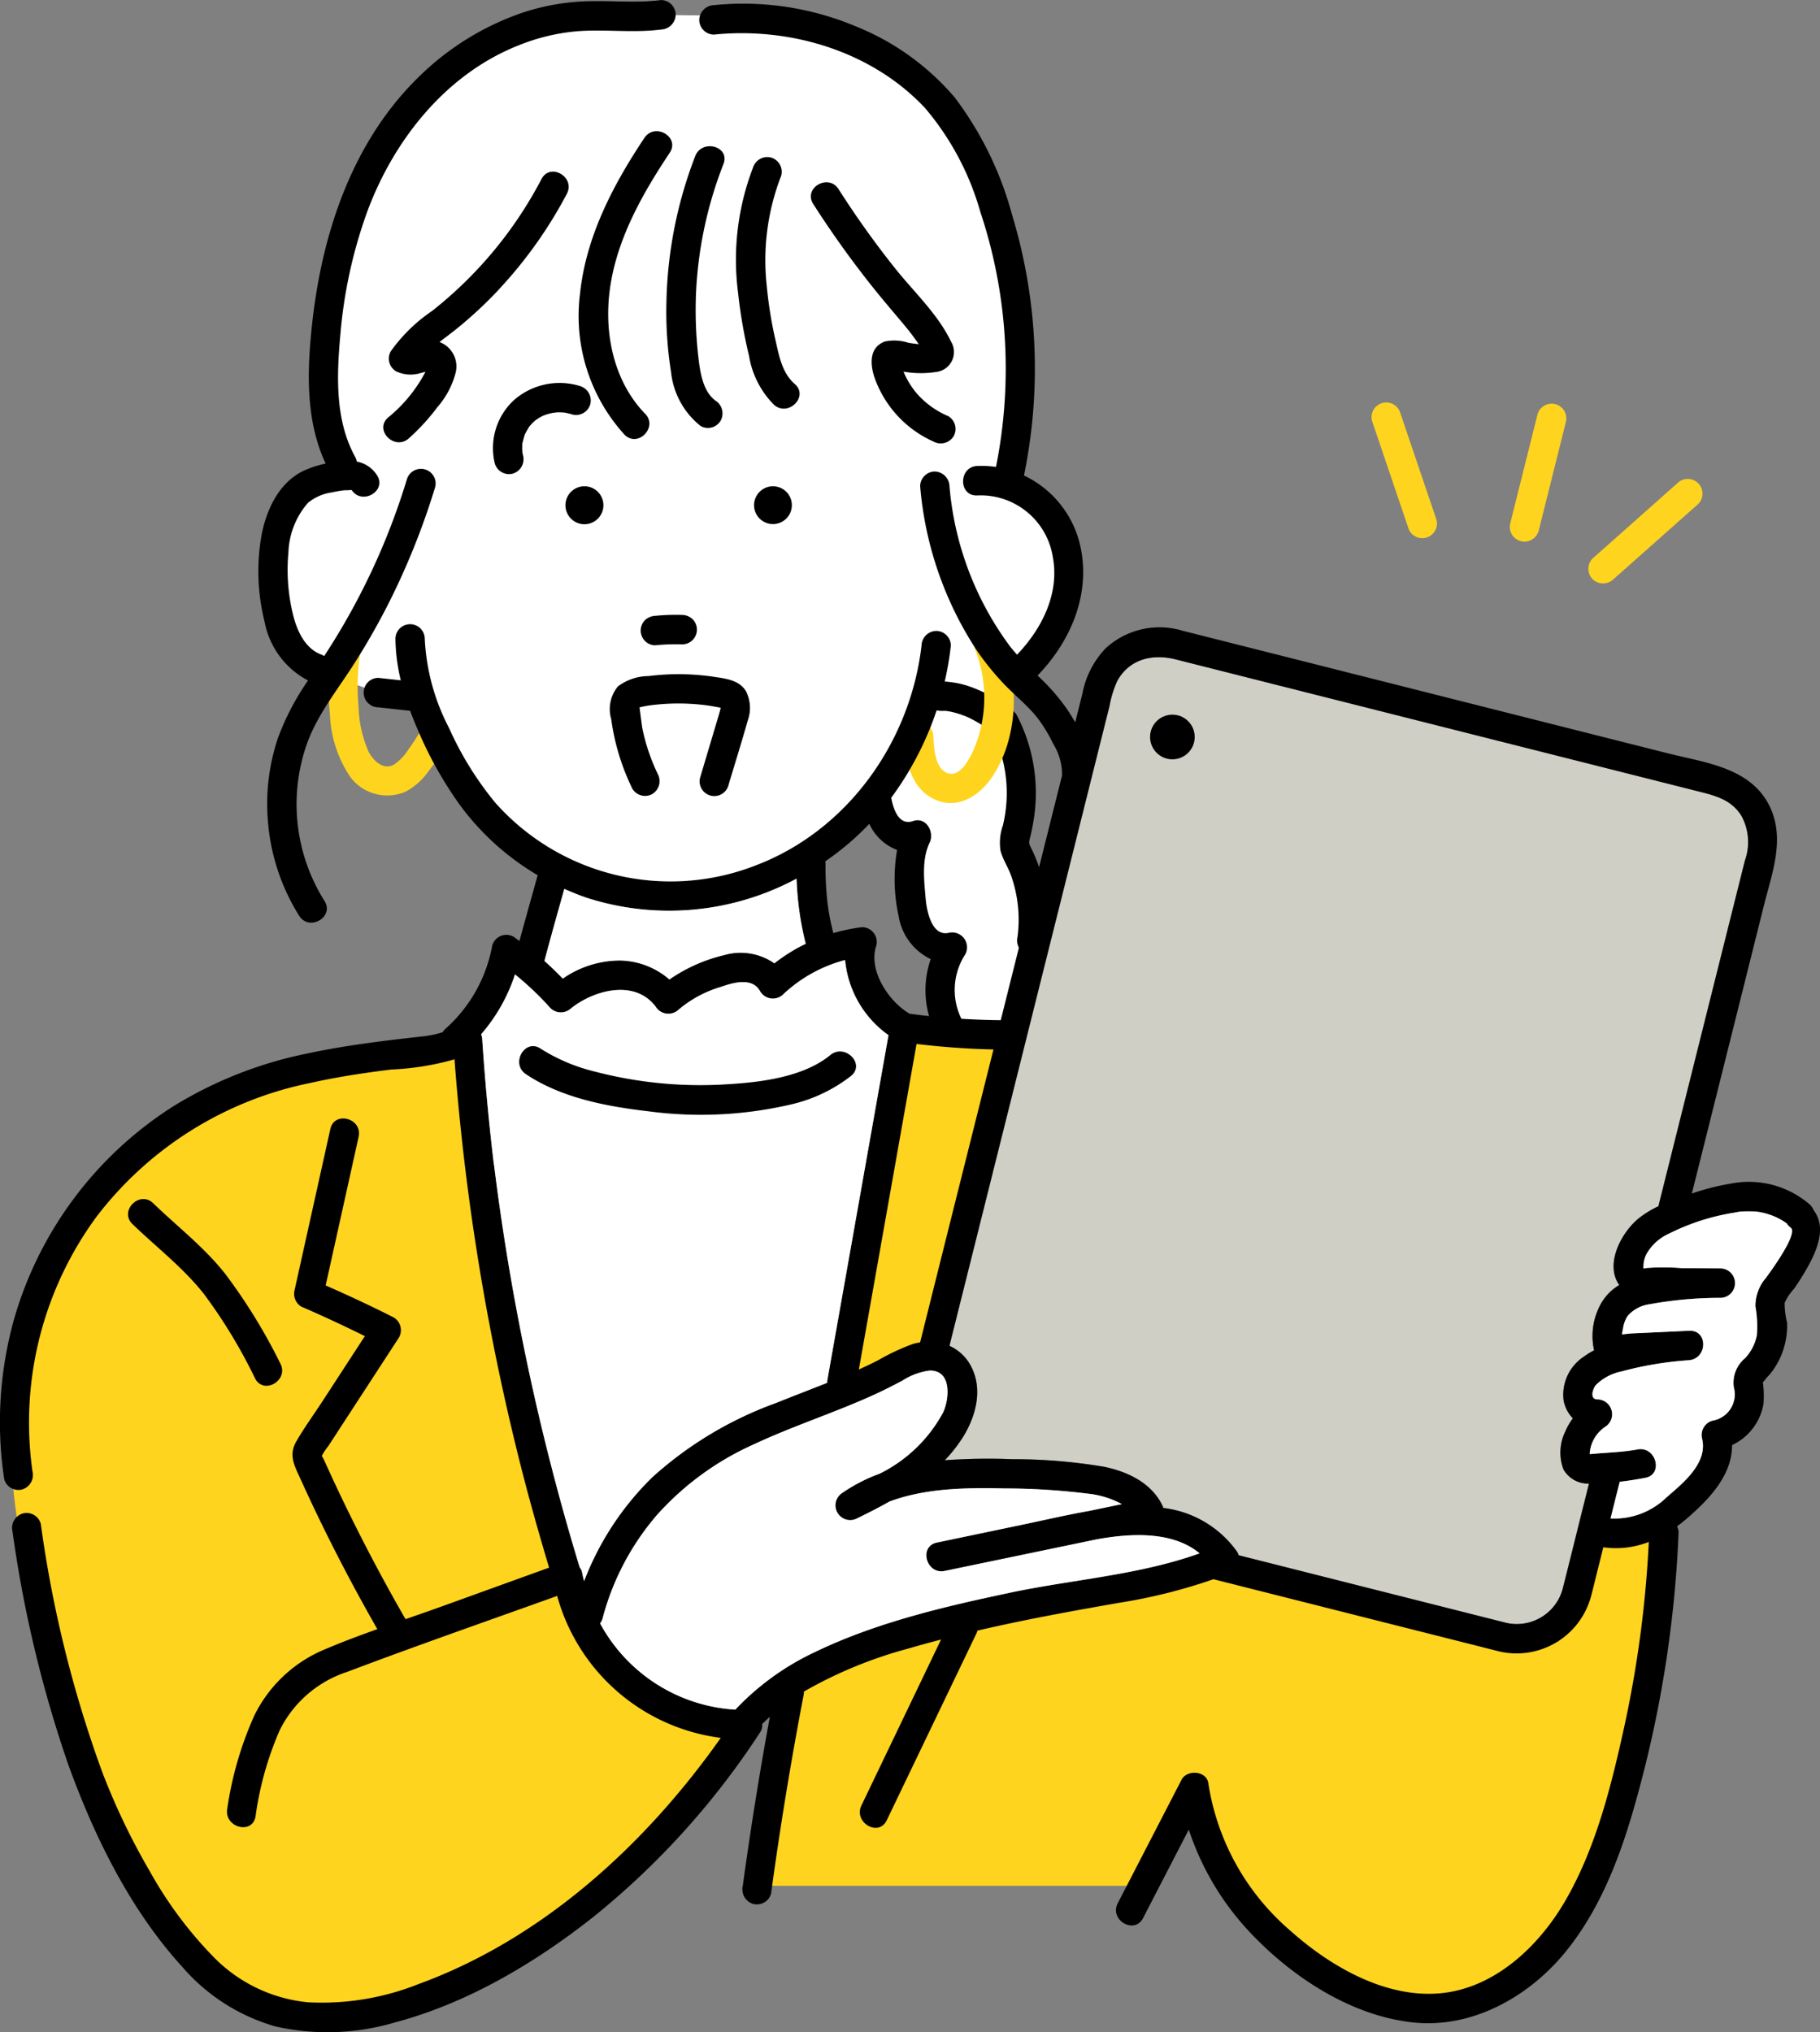
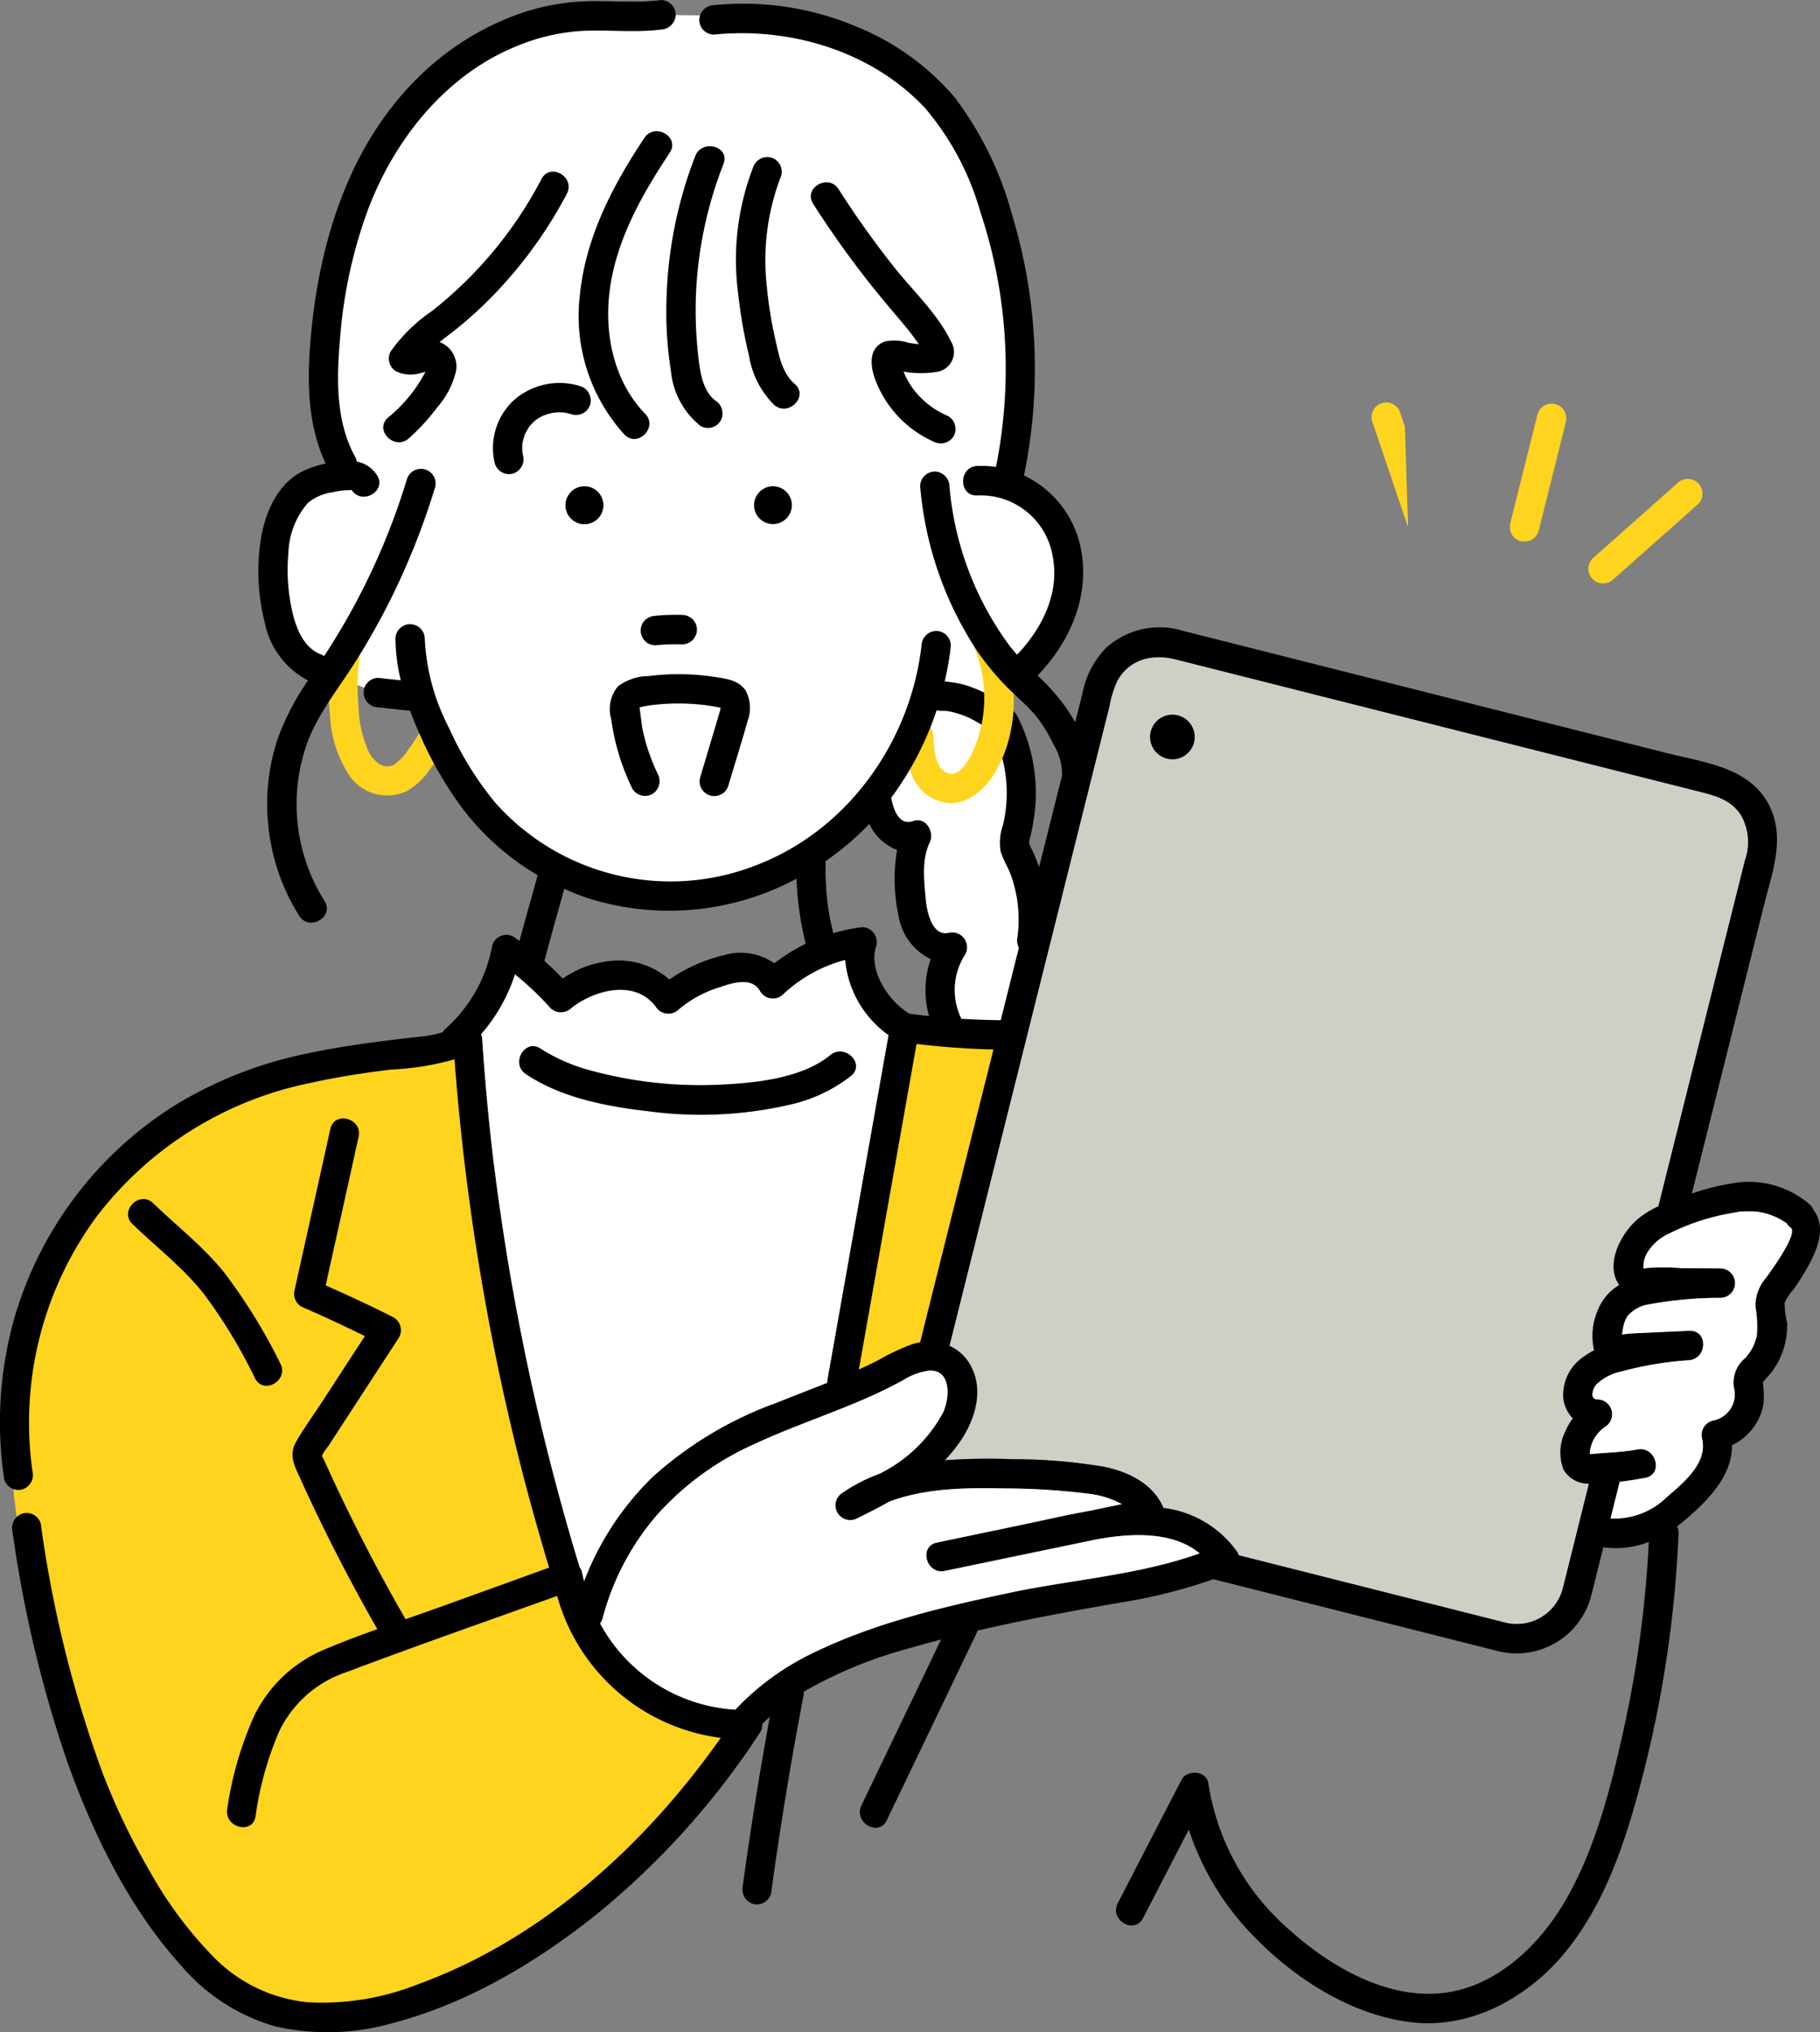
<svg xmlns="http://www.w3.org/2000/svg" id="グループ_293" data-name="グループ 293" width="163" height="182" viewBox="0 0 163 182">
  <rect x="0" y="0" width="163" height="182" fill="#808080" stroke="none" />
  <defs>
    <clipPath id="clip-path">
      <rect id="長方形_309" data-name="長方形 309" width="163" height="182" fill="none" />
    </clipPath>
    <clipPath id="clip-path-2">
      <rect id="長方形_306" data-name="長方形 306" width="36.481" height="55.631" fill="none" />
    </clipPath>
    <clipPath id="clip-path-3">
      <rect id="長方形_307" data-name="長方形 307" width="53.7" height="30.363" fill="none" />
    </clipPath>
    <clipPath id="clip-path-4">
      <rect id="長方形_308" data-name="長方形 308" width="18.112" height="27.513" fill="none" />
    </clipPath>
  </defs>
  <g id="グループ_302" data-name="グループ 302" clip-path="url(#clip-path)">
    <path id="パス_75" data-name="パス 75" d="M92.038,62.586s4.862.286,5.7,1.621c0,0,6.019-5.544,7.1-10.162s-.1-7.38-5.575-10.027a41.438,41.438,0,0,0-.2-23.156C95.252,8.552,86.938,1.968,73.637,1.87S59.286,1.182,52.23,4.425,39.8,18.305,39.11,25.465s-3.325,13.623,2.837,17.908c0,0-4.988-1.12-6.748,1.534s-2.955,13.412,3.364,15.942S46.642,63.2,46.642,63.2,50.81,76.282,60.075,79.16s18.572,2.035,21.691-1.37,6.667-6.367,10.272-15.2" transform="translate(-9.146 -0.472)" fill="#fff" />
    <path id="パス_76" data-name="パス 76" d="M112.529,84.777s-2.907,8.58-4.723,9.792a3.95,3.95,0,0,0,2.869,3.374s-1.477,9.738,4.076,9.176c0,0-3.255,5.54.3,8.057h4.615l2.267-8.389s-.005-6.539-1.548-8.058c0,0,2.707-6.866-.414-10.57a9.512,9.512,0,0,0-7.443-3.382" transform="translate(-29.175 -22.656)" fill="#fff" />
    <path id="パス_77" data-name="パス 77" d="M171.423,163.483a4.261,4.261,0,0,1-5.106,3.319l-7.244-1.83L142.95,160.9l-.616-.156a.979.979,0,0,0-.128-.3,9.465,9.465,0,0,0-6.615-3.933,1.458,1.458,0,0,0-.066-.185c-.975-2.055-3.132-3.076-5.256-3.506a48.569,48.569,0,0,0-8.184-.675,54.568,54.568,0,0,0-6.066.092,12.874,12.874,0,0,0,1.664-2.134c1.155-1.885,1.767-4.3.651-6.347a4.017,4.017,0,0,0-1.9-1.763q.734-2.931,1.467-5.863l4.128-16.493q2.176-8.7,4.353-17.394,1.7-6.8,3.4-13.6.492-1.971.986-3.942a9.542,9.542,0,0,1,.686-2.23c1.085-2,3.186-2.473,5.227-1.957l3.784.955L155.2,85.194l17.246,4.356,11.342,2.864c1.434.362,2.777.779,3.6,2.169a4.909,4.909,0,0,1,.284,3.947l-2.284,9.125-3.925,15.683-1.541,6.157a9.013,9.013,0,0,0-1.718,1.046c-1.574,1.247-3.122,4.119-1.788,6.008a4.578,4.578,0,0,0-1.892,2.184,5.853,5.853,0,0,0-.36,3.661,7.632,7.632,0,0,0-.928.574,4.092,4.092,0,0,0-1.81,3.864,3.112,3.112,0,0,0,.835,1.656,5.642,5.642,0,0,0-.669,1.158,4.288,4.288,0,0,0-.168,3.423,2.53,2.53,0,0,0,2.282,1.261q-.194.774-.387,1.547c-.635,2.535-1.259,5.073-1.9,7.606" transform="translate(-31.398 -21.468)" fill="#cfcfc6" />
    <path id="パス_78" data-name="パス 78" d="M42.175,127.593s1.655,21.921,4.013,29.72,4.815,23.2,8.353,25.766,9.63,7.305,11.6,6.121c0,0-5.369,10.859-11.135,14.512s-19.524,12.537-25.812,11.451-14.151-1.678-21.324-22.31S.692,162.5,1.871,156.352s6.486-19.77,17.59-23.521,17.424-4.947,22.715-5.238" transform="translate(-0.349 -34.101)" fill="#ffd41f" />
    <path id="パス_79" data-name="パス 79" d="M108.894,126.268l-5.663,31.582s8.03-2.439,8.06-3,7.138-28.582,7.138-28.582Z" transform="translate(-27.937 -33.747)" fill="#ffd41f" />
-     <path id="パス_80" data-name="パス 80" d="M92.591,218.489H126.85L132.5,209.8s4.659,17.745,19.452,19.475c19.944,2.332,22.314-43.661,22.314-43.661l-6.828,1.917-2.795,9.1-30.124-7.006-13.11,2.943-9.97,1.541-15.464,6.164Z" transform="translate(-25.058 -49.609)" fill="#ffd41f" />
    <path id="パス_81" data-name="パス 81" d="M113.178,85.166a2.587,2.587,0,0,0,1.936.652l.177.013c.2.018.1.021-.037-.01.117.028.241.037.36.062a7.528,7.528,0,0,1,.769.2c.244.076.482.168.721.26.172.067-.213-.1-.046-.019.059.029.119.053.178.081q.2.093.4.2a11.7,11.7,0,0,1,1.422.88,1.316,1.316,0,0,0,1.8-.473,1.358,1.358,0,0,0-.471-1.8,11.914,11.914,0,0,0-3.027-1.575,7.636,7.636,0,0,0-1.443-.354,8.985,8.985,0,0,0-.97-.1c-.065,0-.412-.022-.187,0,.208.018-.071-.075.106.03.046.028.306.242.179.1a1.319,1.319,0,0,0-1.857,0,1.353,1.353,0,0,0,0,1.866" transform="translate(-30.528 -22.161)" />
    <path id="パス_82" data-name="パス 82" d="M121.657,88.469a12.328,12.328,0,0,1,1.031,8.582,4.654,4.654,0,0,0-.213,2.232c.2.8.706,1.527.972,2.31a11.86,11.86,0,0,1,.554,5.429,1.367,1.367,0,0,0,.917,1.622,1.32,1.32,0,0,0,1.616-.921,15.057,15.057,0,0,0-.28-5.916,14.892,14.892,0,0,0-1.012-2.7c-.195-.4-.245-.474-.139-.884s.194-.8.261-1.209a15.079,15.079,0,0,0-1.44-9.874,1.315,1.315,0,0,0-2.267,1.331" transform="translate(-32.872 -23.119)" />
    <path id="パス_83" data-name="パス 83" d="M40.616,78.724a22.878,22.878,0,0,0-.151,6.027A10.739,10.739,0,0,0,42.3,90.382a4.13,4.13,0,0,0,4.993,1.274,5.954,5.954,0,0,0,1.975-1.774,19.983,19.983,0,0,0,1.662-2.475,1.315,1.315,0,0,0-2.267-1.331,18.109,18.109,0,0,1-1.211,1.883,4.569,4.569,0,0,1-1.242,1.292c-.915.526-1.82-.282-2.267-1.118a10.7,10.7,0,0,1-.916-4.035,20.266,20.266,0,0,1,.123-4.672,1.362,1.362,0,0,0-.917-1.622,1.321,1.321,0,0,0-1.615.921" transform="translate(-10.915 -20.783)" fill="#ffd41f" />
    <path id="パス_84" data-name="パス 84" d="M111,86.53c.147,2.118.551,4.58,2.68,5.608,2.052.99,4.016-.22,5.187-1.934,2.347-3.435,2.485-8.448,1.005-12.232a1.352,1.352,0,0,0-1.615-.921,1.33,1.33,0,0,0-.918,1.622,11.788,11.788,0,0,1-.074,8.979c-.338.773-1.162,2.465-2.234,2.2-1.281-.319-1.334-2.294-1.4-3.319a1.347,1.347,0,0,0-1.313-1.319A1.327,1.327,0,0,0,111,86.53" transform="translate(-30.039 -20.58)" fill="#ffd41f" />
    <path id="パス_85" data-name="パス 85" d="M36.171,60.94a23.15,23.15,0,0,0-2.676,5.1,18.474,18.474,0,0,0-.908,7.6,18.716,18.716,0,0,0,2.791,8.374c.906,1.427,3.179.106,2.268-1.331a16.266,16.266,0,0,1-1.618-13.945c.886-2.57,2.6-4.717,4.063-6.973a61.976,61.976,0,0,0,4.053-7.286,65.575,65.575,0,0,0,3.416-8.864,1.314,1.314,0,0,0-2.532-.7,61.365,61.365,0,0,1-7.383,15.794l-.029.045a1.713,1.713,0,0,0-.3-.152c-1.461-.567-2.157-2.188-2.5-3.605a16.89,16.89,0,0,1-.4-5.532,7.122,7.122,0,0,1,1.749-4.432,4.328,4.328,0,0,1,2.181-.942,9.649,9.649,0,0,1,1.107-.188,4.527,4.527,0,0,0,.619-.027c.928,1.41,3.2.09,2.268-1.331a2.749,2.749,0,0,0-1.8-1.21,1.374,1.374,0,0,0-.144-.41c-1.818-3.308-1.656-7.265-1.333-10.913A42.822,42.822,0,0,1,41.458,19C43.852,12.5,48.568,6.575,55.134,4.02a18.053,18.053,0,0,1,5.307-1.234c2.45-.165,4.9.173,7.348-.141A1.36,1.36,0,0,0,69.1,1.325,1.322,1.322,0,0,0,67.789.006c-2.352.3-4.71,0-7.069.125a20.312,20.312,0,0,0-5.372,1.015,24.6,24.6,0,0,0-9.383,5.863c-5.812,5.737-8.5,13.781-9.4,21.754-.478,4.246-.666,8.813,1.185,12.753a9.183,9.183,0,0,0-1.932.624c-2.232,1.038-3.373,3.485-3.814,5.8a18.6,18.6,0,0,0,.282,7.765,7.493,7.493,0,0,0,3.885,5.235" transform="translate(-8.584 0)" />
    <path id="パス_86" data-name="パス 86" d="M57.439,31.5a39.421,39.421,0,0,0,6.062-8.53c.791-1.5-1.475-2.833-2.267-1.331a36.61,36.61,0,0,1-9.82,11.83,14.523,14.523,0,0,0-3.676,3.594,1.329,1.329,0,0,0,.47,1.8,3.052,3.052,0,0,0,2.233.143c.053-.015.222-.053.4-.1a13.079,13.079,0,0,1-3.355,4.1c-1.269,1.125.594,2.985,1.857,1.865a18.76,18.76,0,0,0,2.573-2.81,7.547,7.547,0,0,0,1.638-3.116A2.336,2.336,0,0,0,52.1,36.238c.506-.4,1.028-.778,1.519-1.175a37.3,37.3,0,0,0,3.824-3.56" transform="translate(-12.736 -5.608)" />
    <path id="パス_87" data-name="パス 87" d="M77.02,41.346c-2.784-2.877-3.671-7.081-3.184-10.978.567-4.539,2.891-8.658,5.383-12.4.943-1.414-1.33-2.737-2.267-1.331-2.812,4.219-5.237,8.845-5.768,13.968a15.794,15.794,0,0,0,3.979,12.6c1.18,1.219,3.036-.647,1.857-1.866" transform="translate(-19.239 -4.287)" />
    <path id="パス_88" data-name="パス 88" d="M82.245,38.119a7.117,7.117,0,0,0,2.637,4.8,1.319,1.319,0,0,0,1.8-.473,1.352,1.352,0,0,0-.471-1.8c-1.166-.871-1.387-2.688-1.538-4.028a36.582,36.582,0,0,1-.184-5.827,36.164,36.164,0,0,1,2.449-11.335c.613-1.583-1.924-2.268-2.532-.7a38.315,38.315,0,0,0-2.578,13.037,34.438,34.438,0,0,0,.42,6.336" transform="translate(-22.142 -4.773)" />
    <path id="パス_89" data-name="パス 89" d="M93.514,19.234a1.344,1.344,0,0,0-1.615.921,23.03,23.03,0,0,0-1.327,11.222A43.921,43.921,0,0,0,91.551,37a8.049,8.049,0,0,0,2.241,4.384c1.272,1.106,3.137-.752,1.857-1.865-1.118-.972-1.4-2.461-1.711-3.848a37.07,37.07,0,0,1-.8-4.939,20.877,20.877,0,0,1,1.295-9.874,1.328,1.328,0,0,0-.917-1.622" transform="translate(-24.466 -5.127)" />
    <path id="パス_90" data-name="パス 90" d="M110.631,39.276a1.8,1.8,0,0,0,1.481-2.748c-1.174-2.439-3.294-4.413-4.967-6.5a82.552,82.552,0,0,1-5.1-7.14c-.911-1.424-3.185-.1-2.268,1.331q2.366,3.7,5.089,7.146c.895,1.135,1.831,2.233,2.763,3.338.415.492.826.986,1.2,1.51.12.167.264.358.406.56-.352-.03-.7-.086-.917-.117a4.113,4.113,0,0,0-2.134-.117c-1.5.569-1.3,2.231-.835,3.451a9.87,9.87,0,0,0,5.2,5.507,1.355,1.355,0,0,0,1.8-.473,1.332,1.332,0,0,0-.471-1.8,7.744,7.744,0,0,1-2.781-1.987,7.163,7.163,0,0,1-.887-1.279,6.607,6.607,0,0,1-.344-.722c.255.038.51.076.765.1a9.186,9.186,0,0,0,2-.049" transform="translate(-26.945 -5.953)" />
    <path id="パス_91" data-name="パス 91" d="M66.164,49.44a4.969,4.969,0,0,1,.553,0c.09,0,.18.014.271.021l.02.005c.212.048.418.093.625.158a1.324,1.324,0,0,0,1.615-.921,1.348,1.348,0,0,0-.917-1.622,6.2,6.2,0,0,0-5.9,1.24A5.838,5.838,0,0,0,60.694,54a1.327,1.327,0,0,0,1.616.922,1.348,1.348,0,0,0,.917-1.623c-.022-.087-.038-.177-.059-.265l0-.018c0-.012,0-.018,0-.035a4.329,4.329,0,0,1-.01-.541c0-.048-.01-.289.026-.316-.007.057-.015.114-.023.172.009-.06.02-.119.032-.179a4.592,4.592,0,0,1,.138-.525c.022-.067.044-.215.093-.257q-.105.242-.044.107c.018-.042.038-.084.058-.123a4.658,4.658,0,0,1,.266-.476c.034-.052.1-.193.154-.224q-.172.219-.038.053l.058-.07a4.3,4.3,0,0,1,.415-.417l.057-.048c.063-.045.126-.09.191-.133.169-.108.344-.2.522-.289l.012-.007.012,0c.088-.029.173-.062.261-.09a4.926,4.926,0,0,1,.535-.136.535.535,0,0,1,.071-.008l-.055,0a2.5,2.5,0,0,0,.275-.025" transform="translate(-16.381 -12.507)" />
    <path id="パス_92" data-name="パス 92" d="M67.953,50.442c.172.007.1-.006,0,0" transform="translate(-18.39 -13.481)" />
    <path id="パス_93" data-name="パス 93" d="M78.364,82.569a4.6,4.6,0,0,0-2.745.925,3.2,3.2,0,0,0-.6,2.929,20.4,20.4,0,0,0,1.892,6.226,1.322,1.322,0,0,0,1.8.473,1.35,1.35,0,0,0,.47-1.8A17.6,17.6,0,0,1,77.8,87.207c-.023-.112-.188-1.411-.244-1.838a9.549,9.549,0,0,1,.974-.183,19.381,19.381,0,0,1,4.584-.052c.317.033.631.076.945.13.1.017.516.089.756.138,0,.021,0,.034,0,.043-.025.163-.158.6-.23.844q-.794,2.662-1.589,5.326a1.314,1.314,0,1,0,2.532.7c.573-1.918,1.175-3.831,1.717-5.758a3.32,3.32,0,0,0-.159-2.64c-.588-.973-1.769-1.12-2.788-1.271a21.468,21.468,0,0,0-5.931-.078" transform="translate(-20.279 -22.023)" />
    <path id="パス_94" data-name="パス 94" d="M78.671,76.551a1.338,1.338,0,0,0,.384.933,1.278,1.278,0,0,0,.928.386,18.506,18.506,0,0,1,2.41-.082,1.32,1.32,0,0,0,.928-2.252,1.4,1.4,0,0,0-.928-.386,18.506,18.506,0,0,0-2.41.082,1.461,1.461,0,0,0-.928.386,1.345,1.345,0,0,0-.384.933" transform="translate(-21.29 -20.083)" />
    <path id="パス_95" data-name="パス 95" d="M71.126,62.83a1.7,1.7,0,1,0-1.693-1.7,1.7,1.7,0,0,0,1.693,1.7" transform="translate(-18.791 -15.883)" />
    <path id="パス_96" data-name="パス 96" d="M92.591,61.13a1.693,1.693,0,1,0,1.693-1.7,1.7,1.7,0,0,0-1.693,1.7" transform="translate(-25.058 -15.883)" />
    <path id="パス_97" data-name="パス 97" d="M22.439,154.941a46.155,46.155,0,0,1,4.657,7.665c.782,1.505,3.049.173,2.267-1.331a50.483,50.483,0,0,0-4.914-8c-1.888-2.408-4.29-4.243-6.474-6.355-1.217-1.178-3.077.685-1.856,1.866,2.122,2.052,4.464,3.84,6.32,6.16" transform="translate(-4.254 -39.165)" />
    <path id="パス_98" data-name="パス 98" d="M162.427,108.5a1.28,1.28,0,0,0-.341-.509,8.341,8.341,0,0,0-7.108-1.868,20.924,20.924,0,0,0-3.456.884q1.563-6.245,3.126-12.489,1.663-6.648,3.327-13.3c.718-2.873,1.9-5.905.567-8.783-1.659-3.571-5.785-4-9.154-4.849l-15.4-3.889-17.509-4.423-10.54-2.662a7.126,7.126,0,0,0-6.906,1.556,8.012,8.012,0,0,0-2.093,4.07q-.321,1.282-.642,2.563c-.243-.413-.492-.806-.726-1.164a18.674,18.674,0,0,0-2.648-3.017c2.96-3.062,4.766-7.245,3.842-11.549a9.194,9.194,0,0,0-5.057-6.367A47.472,47.472,0,0,0,90.634,19.33,30.654,30.654,0,0,0,85.5,8.84a22.807,22.807,0,0,0-8.919-6.386A26.034,26.034,0,0,0,63.939.581,1.356,1.356,0,0,0,62.626,1.9a1.324,1.324,0,0,0,1.313,1.319C70.753,2.522,78.084,4.7,82.852,9.8A24.766,24.766,0,0,1,87.8,19.1a44.273,44.273,0,0,1,2.148,10.683A44.747,44.747,0,0,1,89.2,41.938a8.874,8.874,0,0,0-1.68-.088c-1.683.074-1.692,2.713,0,2.638a6.544,6.544,0,0,1,6.776,5.545c.6,3.272-1,6.412-3.209,8.717-.212-.237-.419-.478-.616-.728a28.009,28.009,0,0,1-5.435-14.355,1.356,1.356,0,0,0-1.313-1.319,1.324,1.324,0,0,0-1.313,1.319,31.586,31.586,0,0,0,5.121,14.777,24.724,24.724,0,0,0,2.443,2.992c.968,1,2.081,1.887,2.949,2.986a13.528,13.528,0,0,1,1.41,2.328,5.183,5.183,0,0,1,.78,2.546,1.361,1.361,0,0,0,.005.269l-.54,2.156L90.508,87.962l-.881,3.521q-1.764-.019-3.524-.127a5.851,5.851,0,0,1,.339-5.758,1.332,1.332,0,0,0-1.483-1.937c-1.527.336-1.965-2.011-2.053-3.032-.141-1.627-.379-3.522.351-5.043.457-.952-.313-2.34-1.483-1.937-1.275.438-1.764-1.057-1.956-2.087a28.181,28.181,0,0,0,5.34-13.622,1.324,1.324,0,0,0-1.313-1.319,1.346,1.346,0,0,0-1.313,1.319C81.524,66.594,75.89,74.494,67.7,77.614a20.992,20.992,0,0,1-23.33-5.594,29.205,29.205,0,0,1-4.138-6.673,19.279,19.279,0,0,1-2.19-8.015,1.313,1.313,0,0,0-2.626,0,16.559,16.559,0,0,0,.478,3.714l-2.011-.22a1.308,1.308,0,0,0-.928.386,1.322,1.322,0,0,0,0,1.866l.265.206a1.3,1.3,0,0,0,.662.18l2.849.311q.318.854.683,1.694a34.872,34.872,0,0,0,3.719,6.667A23.335,23.335,0,0,0,48.155,78.5c-.547,1.964-1.1,3.926-1.634,5.893-.171-.125-.336-.256-.511-.377a1.318,1.318,0,0,0-1.928.788A13.087,13.087,0,0,1,39.9,92.248a1.339,1.339,0,0,0-.253.31,9.14,9.14,0,0,1-1.942.389c-1.219.139-2.438.277-3.653.435-2.217.289-4.428.624-6.613,1.1A36.7,36.7,0,0,0,15.589,99.15,33.555,33.555,0,0,0,1.3,118.112a34.26,34.26,0,0,0-.924,14.473,1.322,1.322,0,0,0,1.615.921,1.352,1.352,0,0,0,.917-1.622,31.131,31.131,0,0,1,5.742-22.81A32.1,32.1,0,0,1,27.809,97.1c2.388-.536,4.809-.9,7.237-1.2a24.433,24.433,0,0,0,5.66-.914,213.436,213.436,0,0,0,6.187,37.4c.706,2.723,1.48,5.427,2.284,8.122l-9.558,3.453c-1.094.395-2.2.778-3.3,1.161q-3.526-6.125-6.513-12.54-.367-.792-.725-1.589c-.036-.079-.284-.6-.28-.446a4.757,4.757,0,0,1,.594-.912l2.079-3.194,4.257-6.54a1.332,1.332,0,0,0-.471-1.8c-2-1.013-4.039-1.962-6.093-2.866q1.476-6.653,2.95-13.306c.367-1.654-2.164-2.36-2.532-.7q-1.6,7.207-3.2,14.414a1.343,1.343,0,0,0,.6,1.49c1.921.829,3.815,1.717,5.693,2.64l-3.775,5.8c-.788,1.21-1.658,2.4-2.376,3.65s-.114,2.241.423,3.427c2.066,4.563,4.36,9.018,6.844,13.366-1.553.555-3.1,1.13-4.609,1.772a12.252,12.252,0,0,0-6.4,5.949,31.323,31.323,0,0,0-2.432,8.362c-.3,1.66,2.226,2.371,2.532.7a29.1,29.1,0,0,1,2.167-7.732,10.3,10.3,0,0,1,6.029-5.219c6.237-2.36,12.542-4.552,18.819-6.808a17.494,17.494,0,0,0,14.652,12.713c-6.761,9.59-15.979,18-27.065,22.047a23.433,23.433,0,0,1-9.887,1.634,13.647,13.647,0,0,1-8.4-3.985,35.972,35.972,0,0,1-5.772-7.728,60.291,60.291,0,0,1-4.3-8.984,106.724,106.724,0,0,1-5.475-22.159,1.323,1.323,0,0,0-1.615-.921,1.35,1.35,0,0,0-.917,1.622,110.039,110.039,0,0,0,4.982,20.836c2.341,6.481,5.549,13.013,10.216,18.14a17.31,17.31,0,0,0,8.35,5.341,21.209,21.209,0,0,0,10.623-.338c6.525-1.721,12.591-5.315,17.858-9.477a70.749,70.749,0,0,0,14.93-16.531,1.131,1.131,0,0,0,.181-.734q.337-.334.686-.648Q67.566,161.4,66.524,169a1.368,1.368,0,0,0,.917,1.622,1.32,1.32,0,0,0,1.616-.921q1.215-8.925,2.915-17.772a1.527,1.527,0,0,0,.026-.32,38.978,38.978,0,0,1,9.352-3.854c.974-.286,1.953-.552,2.931-.808q-3.564,7.428-7.13,14.855c-.73,1.523,1.533,2.862,2.268,1.331L87.451,146.4a1.462,1.462,0,0,0,.093-.254c4.216-.98,8.47-1.755,12.752-2.5a49,49,0,0,0,8.383-2.1l10.532,2.661,13.042,3.294,1.968.5A6.906,6.906,0,0,0,142.515,143c.193-.728.365-1.463.548-2.193q.266-1.061.531-2.121a8.138,8.138,0,0,0,4.072-.477,100.519,100.519,0,0,1-2.2,16.561c-1.168,5.315-2.547,10.884-5.306,15.62-2.377,4.079-6.367,7.842-11.275,8.245s-9.829-2.476-13.375-5.662a21.721,21.721,0,0,1-7.291-13.153c-.154-1.136-1.915-1.254-2.4-.315l-5.713,11.056c-.778,1.5,1.488,2.84,2.268,1.331l4.094-7.924a24.654,24.654,0,0,0,5.985,9.723c3.71,3.771,8.793,6.986,14.126,7.548,5.309.559,10.412-2.334,13.685-6.388,3.731-4.622,5.523-10.466,6.968-16.146a104.391,104.391,0,0,0,3.1-21.262,1.253,1.253,0,0,0-.133-.638q.478-.351.938-.75c1.986-1.725,3.994-3.84,3.987-6.519a5.019,5.019,0,0,0,2.81-3.658,8.716,8.716,0,0,0-.016-1.662c0-.264-.046-.29-.059-.29.015-.005.068-.04.2-.219.155-.213.37-.407.533-.618a6.751,6.751,0,0,0,1.338-2.947,6.853,6.853,0,0,0,.122-1.572,7,7,0,0,1-.218-1.782,4.893,4.893,0,0,1,.85-1.262q.5-.72.947-1.477c1.018-1.725,2.042-3.909.8-5.552m-80.02,11.833a5.228,5.228,0,0,0-.654.149,19.4,19.4,0,0,0-3.094,1.448c-.574.294-1.157.57-1.744.837q2.584-14.576,5.168-29.153c2.288.273,4.583.443,6.888.492L86,105.97q-1.8,7.18-3.594,14.362M77.858,73.9a4.476,4.476,0,0,0,2.485,2.336,15.508,15.508,0,0,0,.145,5.956,5.179,5.179,0,0,0,2.865,3.82,8.541,8.541,0,0,0-.147,5.1c-.582-.062-1.163-.13-1.743-.209-1.885-1.1-3.723-3.892-2.985-6.082a1.324,1.324,0,0,0-1.266-1.669,16.608,16.608,0,0,0-2.58.531c-.092-.376-.187-.751-.262-1.131q-.085-.431-.155-.865-.037-.234-.071-.468c-.007-.046-.01-.07-.013-.085s0-.044-.011-.1a28.078,28.078,0,0,1-.185-3.51,1.154,1.154,0,0,0-.028-.265,24.8,24.8,0,0,0,3.95-3.36M50.54,79.725c.7.308,1.407.6,2.139.838a24.115,24.115,0,0,0,18.66-1.755,27.778,27.778,0,0,0,.821,5.83,15.4,15.4,0,0,0-2.807,1.751,5.286,5.286,0,0,0-4.5-.735,14.431,14.431,0,0,0-4.9,2.182,6.937,6.937,0,0,0-4.413-1.7A8.983,8.983,0,0,0,50.4,87.756c-.53-.547-1.074-1.079-1.644-1.581.57-2.156,1.179-4.3,1.78-6.45m-6.305,24.686q-.673-5.6-1.045-11.23a1.38,1.38,0,0,0-.1-.435,15.449,15.449,0,0,0,3.036-5.362A27.642,27.642,0,0,1,49.3,90.409a1.342,1.342,0,0,0,1.857,0c2.049-1.62,5.681-2.62,7.561-.142a1.335,1.335,0,0,0,2.062.267,10.436,10.436,0,0,1,3.8-2.039c1.093-.38,2.8-.885,3.5.407a1.324,1.324,0,0,0,2.062.267,12.837,12.837,0,0,1,5.543-3.074,9.3,9.3,0,0,0,3.885,6.728L74.1,123.685a1.438,1.438,0,0,0-.021.27c-1.52.606-3.049,1.189-4.565,1.8a33.535,33.535,0,0,0-11.072,6.633,25.955,25.955,0,0,0-6.135,9.334c-.061-.259-.129-.514-.177-.779a1.024,1.024,0,0,0-.214-.454,214.091,214.091,0,0,1-7.677-36.082m46.239,38.34c-5.9,1.244-12,2.672-17.463,5.306a23.483,23.483,0,0,0-7.157,5.169,14.77,14.77,0,0,1-12.11-7.721,1.325,1.325,0,0,0,.229-.471,23.246,23.246,0,0,1,4.862-9.235,25.677,25.677,0,0,1,8.7-6.339c3.521-1.649,7.238-2.83,10.774-4.445.845-.386,1.671-.807,2.494-1.24a5.866,5.866,0,0,1,2.454-.912c2-.04,1.78,2.522,1.207,3.753a13,13,0,0,1-5.688,5.482,14.766,14.766,0,0,0-3.339,1.721A1.319,1.319,0,0,0,76.76,136.1c.969-.471,1.947-.968,2.9-1.505,3.238-1.21,6.866-1.249,10.313-1.176a61.509,61.509,0,0,1,7.446.466,8.182,8.182,0,0,1,3.057.939l-2.921.607c-1.982.35-3.95.808-5.917,1.219l-7.731,1.616c-1.654.346-.954,2.886.7,2.543l13.6-2.826c2.966-.546,6.78-.781,9.23,1.249-5.421,1.945-11.376,2.342-16.971,3.521m49.552-.616a4.261,4.261,0,0,1-5.106,3.319l-7.245-1.83-16.121-4.072-.616-.156a1,1,0,0,0-.129-.3,9.464,9.464,0,0,0-6.615-3.933,1.46,1.46,0,0,0-.066-.185c-.974-2.055-3.132-3.076-5.255-3.506a48.572,48.572,0,0,0-8.185-.675,54.555,54.555,0,0,0-6.065.092,12.908,12.908,0,0,0,1.664-2.134c1.155-1.885,1.767-4.3.651-6.347a4.013,4.013,0,0,0-1.9-1.763q.733-2.931,1.467-5.863,2.063-8.247,4.128-16.493,2.176-8.7,4.353-17.394l3.4-13.6.987-3.942a9.506,9.506,0,0,1,.686-2.23c1.085-2,3.186-2.473,5.227-1.957l3.783.955L123.8,63.846,141.05,68.2l11.342,2.864c1.434.362,2.776.779,3.6,2.169a4.914,4.914,0,0,1,.284,3.947q-1.142,4.562-2.284,9.125l-3.925,15.683-1.54,6.157a9.018,9.018,0,0,0-1.718,1.046c-1.574,1.247-3.122,4.12-1.788,6.008a4.574,4.574,0,0,0-1.892,2.184,5.848,5.848,0,0,0-.36,3.661,7.575,7.575,0,0,0-.928.574,4.094,4.094,0,0,0-1.811,3.864,3.117,3.117,0,0,0,.835,1.656,5.673,5.673,0,0,0-.668,1.158,4.285,4.285,0,0,0-.168,3.423,2.53,2.53,0,0,0,2.282,1.261l-.387,1.547c-.635,2.535-1.258,5.073-1.9,7.606m18.111-27.549a3.856,3.856,0,0,0-.922,2.513,10.088,10.088,0,0,1,.129,2.613,4.212,4.212,0,0,1-1.05,2.034,2.857,2.857,0,0,0-1.011,2.612,2.387,2.387,0,0,1-1.923,2.99,1.338,1.338,0,0,0-.917,1.622c.517,2.191-1.715,3.967-3.161,5.222a6.7,6.7,0,0,1-5.04,1.912l.821-3.283c.769-.092,1.534-.212,2.292-.355,1.659-.314.956-2.856-.7-2.544-1.431.27-2.843.278-4.274.425,0-.078.008-.155.012-.233a3.15,3.15,0,0,1,1.367-2.215,1.331,1.331,0,0,0-.662-2.458c-.739.023-.473-.9-.179-1.274a4.48,4.48,0,0,1,2.293-1.224,30.972,30.972,0,0,1,6.068-1.01c1.651-.16,1.713-2.717,0-2.638l-3.526.164-1.586.073c-.24.011-.575.062-.9.086.033-.221.074-.446.093-.539a2.8,2.8,0,0,1,.423-1.125,3.186,3.186,0,0,1,1.962-1.034,35.25,35.25,0,0,1,6.377-.572,1.32,1.32,0,0,0,0-2.638l-3.446-.016a19.457,19.457,0,0,0-3.207-.017c-.333.058-.284.117-.272-.295a2.357,2.357,0,0,1,.3-1.021,4.391,4.391,0,0,1,1.974-1.76,20.011,20.011,0,0,1,5.87-1.885,5.91,5.91,0,0,1,4.674.96,1.4,1.4,0,0,0,.361.386c.717.523-1.882,4.034-2.234,4.521" transform="translate(0 -0.12)" />
-     <path id="パス_99" data-name="パス 99" d="M68.632,108.306c.7.309,1.407.6,2.139.838a24.118,24.118,0,0,0,18.66-1.756,27.771,27.771,0,0,0,.821,5.83,15.405,15.405,0,0,0-2.807,1.751,5.286,5.286,0,0,0-4.5-.736,14.406,14.406,0,0,0-4.9,2.184,6.939,6.939,0,0,0-4.413-1.7,8.989,8.989,0,0,0-5.136,1.623c-.53-.547-1.074-1.079-1.644-1.581.57-2.157,1.179-4.3,1.78-6.451" transform="translate(-18.092 -28.701)" fill="#fff" />
    <g id="グループ_295" data-name="グループ 295" transform="translate(43.085 85.975)" style="isolation: isolate">
      <g id="グループ_294" data-name="グループ 294">
        <g id="グループ_293-2" data-name="グループ 293" clip-path="url(#clip-path-2)">
          <path id="パス_100" data-name="パス 100" d="M60.221,135.651q-.673-5.6-1.045-11.231a1.405,1.405,0,0,0-.1-.435,15.434,15.434,0,0,0,3.036-5.362,27.776,27.776,0,0,1,3.179,3.024,1.341,1.341,0,0,0,1.856,0c2.049-1.62,5.681-2.62,7.561-.141a1.335,1.335,0,0,0,2.062.267,10.424,10.424,0,0,1,3.8-2.038c1.093-.381,2.8-.886,3.5.407a1.324,1.324,0,0,0,2.062.267,12.828,12.828,0,0,1,5.544-3.074,9.3,9.3,0,0,0,3.885,6.728l-5.47,30.861a1.45,1.45,0,0,0-.021.27c-1.52.605-3.049,1.189-4.565,1.8a33.557,33.557,0,0,0-11.072,6.633,25.955,25.955,0,0,0-6.135,9.334c-.061-.259-.129-.514-.177-.779a1.027,1.027,0,0,0-.214-.454,214.171,214.171,0,0,1-7.677-36.081" transform="translate(-59.072 -117.335)" fill="#fff" />
        </g>
      </g>
    </g>
    <g id="グループ_298" data-name="グループ 298" transform="translate(53.744 122.743)" style="isolation: isolate">
      <g id="グループ_297" data-name="グループ 297">
        <g id="グループ_296" data-name="グループ 296" clip-path="url(#clip-path-3)">
          <path id="パス_101" data-name="パス 101" d="M110.414,187.4c-5.9,1.244-12,2.672-17.462,5.306a23.474,23.474,0,0,0-7.157,5.169,14.77,14.77,0,0,1-12.11-7.721,1.344,1.344,0,0,0,.229-.471,23.239,23.239,0,0,1,4.861-9.235,25.672,25.672,0,0,1,8.7-6.34c3.521-1.649,7.237-2.829,10.773-4.445.845-.386,1.671-.807,2.494-1.241a5.886,5.886,0,0,1,2.454-.912c2-.04,1.78,2.522,1.207,3.754a13,13,0,0,1-5.688,5.482,14.757,14.757,0,0,0-3.34,1.721,1.319,1.319,0,0,0,1.325,2.278c.97-.472,1.947-.968,2.9-1.506,3.239-1.21,6.867-1.249,10.313-1.175a61.521,61.521,0,0,1,7.447.466,8.2,8.2,0,0,1,3.057.938l-2.922.607c-1.982.349-3.95.808-5.916,1.219l-7.731,1.616c-1.653.345-.953,2.886.7,2.543l13.6-2.827c2.966-.545,6.78-.781,9.229,1.25-5.421,1.945-11.375,2.341-16.971,3.521" transform="translate(-73.685 -167.513)" fill="#fff" />
        </g>
      </g>
    </g>
    <g id="グループ_301" data-name="グループ 301" transform="translate(142.383 108.494)" style="isolation: isolate">
      <g id="グループ_300" data-name="グループ 300">
        <g id="グループ_299" data-name="グループ 299" clip-path="url(#clip-path-4)">
          <path id="パス_102" data-name="パス 102" d="M210.966,154.04a3.856,3.856,0,0,0-.922,2.513,10.088,10.088,0,0,1,.129,2.613,4.212,4.212,0,0,1-1.05,2.034,2.858,2.858,0,0,0-1.011,2.612,2.387,2.387,0,0,1-1.923,2.99,1.338,1.338,0,0,0-.917,1.622c.517,2.191-1.715,3.967-3.161,5.222a6.7,6.7,0,0,1-5.04,1.912l.821-3.283c.769-.092,1.534-.212,2.292-.355,1.659-.314.956-2.856-.7-2.544-1.431.27-2.843.278-4.274.425,0-.078.008-.155.012-.233a3.15,3.15,0,0,1,1.367-2.215,1.331,1.331,0,0,0-.662-2.458c-.739.023-.473-.9-.179-1.274a4.48,4.48,0,0,1,2.293-1.224,30.973,30.973,0,0,1,6.068-1.01c1.651-.16,1.713-2.717,0-2.638l-3.526.164-1.586.073c-.24.011-.575.062-.9.086.033-.221.074-.445.093-.539a2.8,2.8,0,0,1,.423-1.125,3.186,3.186,0,0,1,1.962-1.034,35.252,35.252,0,0,1,6.377-.572,1.32,1.32,0,0,0,0-2.638l-3.446-.016a19.458,19.458,0,0,0-3.207-.017c-.333.058-.284.117-.272-.295a2.357,2.357,0,0,1,.3-1.021,4.391,4.391,0,0,1,1.974-1.76,20.011,20.011,0,0,1,5.87-1.885,5.91,5.91,0,0,1,4.674.96,1.4,1.4,0,0,0,.361.386c.717.523-1.882,4.034-2.234,4.521" transform="translate(-195.213 -148.068)" fill="#fff" />
        </g>
      </g>
    </g>
    <path id="パス_103" data-name="パス 103" d="M64.345,130.36c3.171,2.132,7.238,2.9,10.96,3.33a35.495,35.495,0,0,0,12.77-.607,13.71,13.71,0,0,0,5.4-2.562c1.308-1.076-.559-2.932-1.856-1.866-2.4,1.975-6.232,2.446-9.286,2.62a37.312,37.312,0,0,1-11.83-1.145,16.117,16.117,0,0,1-4.831-2.047c-1.408-.947-2.724,1.337-1.325,2.277" transform="translate(-17.252 -34.172)" />
-     <path id="パス_104" data-name="パス 104" d="M171.286,59.193l.4,1.179a1.314,1.314,0,1,0,2.522-.736L171.4,51.353l-.4-1.18a1.314,1.314,0,1,0-2.522.736Z" transform="translate(-45.577 -13.153)" fill="#ffd41f" />
+     <path id="パス_104" data-name="パス 104" d="M171.286,59.193l.4,1.179L171.4,51.353l-.4-1.18a1.314,1.314,0,1,0-2.522.736Z" transform="translate(-45.577 -13.153)" fill="#ffd41f" />
    <path id="パス_105" data-name="パス 105" d="M187.964,60.741q1.077-4.3,2.154-8.607.153-.609.3-1.218a1.314,1.314,0,0,0-2.546-.643l-2.155,8.608-.3,1.217a1.314,1.314,0,0,0,2.546.643" transform="translate(-50.167 -13.18)" fill="#ffd41f" />
    <path id="パス_106" data-name="パス 106" d="M195.436,67.533a1.341,1.341,0,0,0,1.857-.019l6.648-5.9.938-.833A1.316,1.316,0,1,0,203,58.932l-6.647,5.9-.939.833a1.332,1.332,0,0,0,.019,1.866" transform="translate(-52.785 -15.648)" fill="#ffd41f" />
    <circle id="楕円形_19" data-name="楕円形 19" cx="2" cy="2" r="2" transform="translate(103 64)" />
  </g>
</svg>